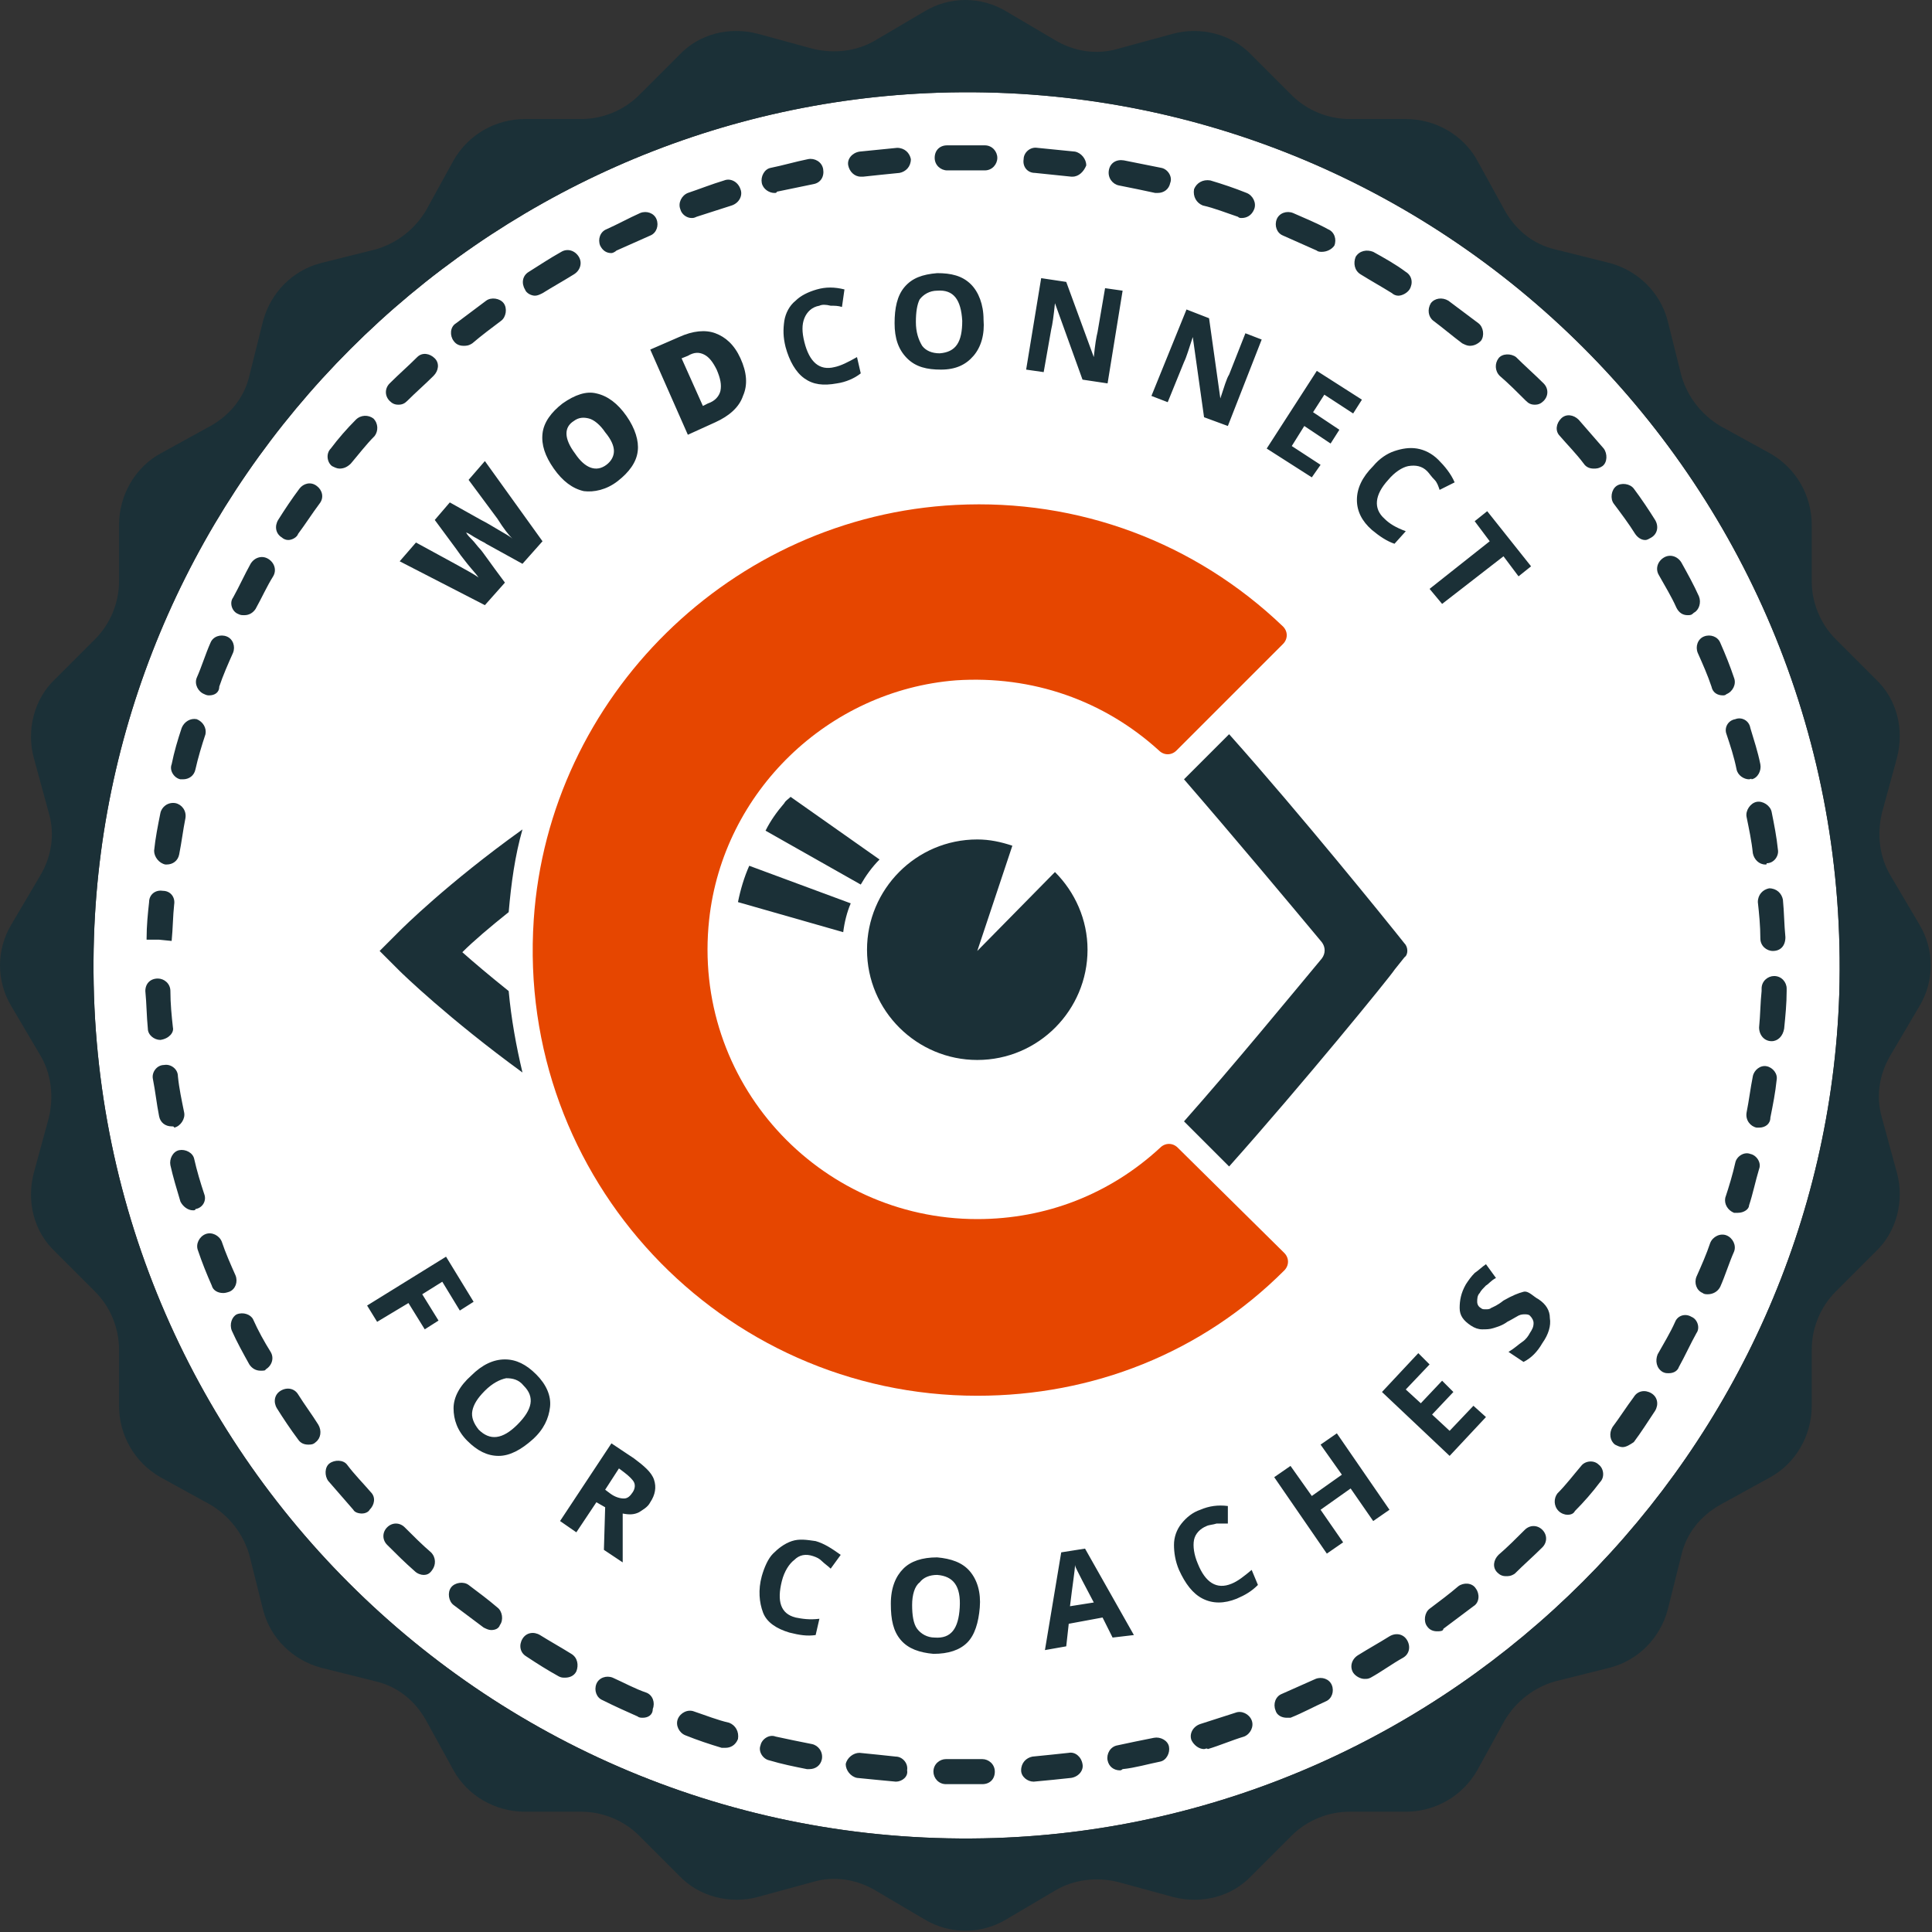
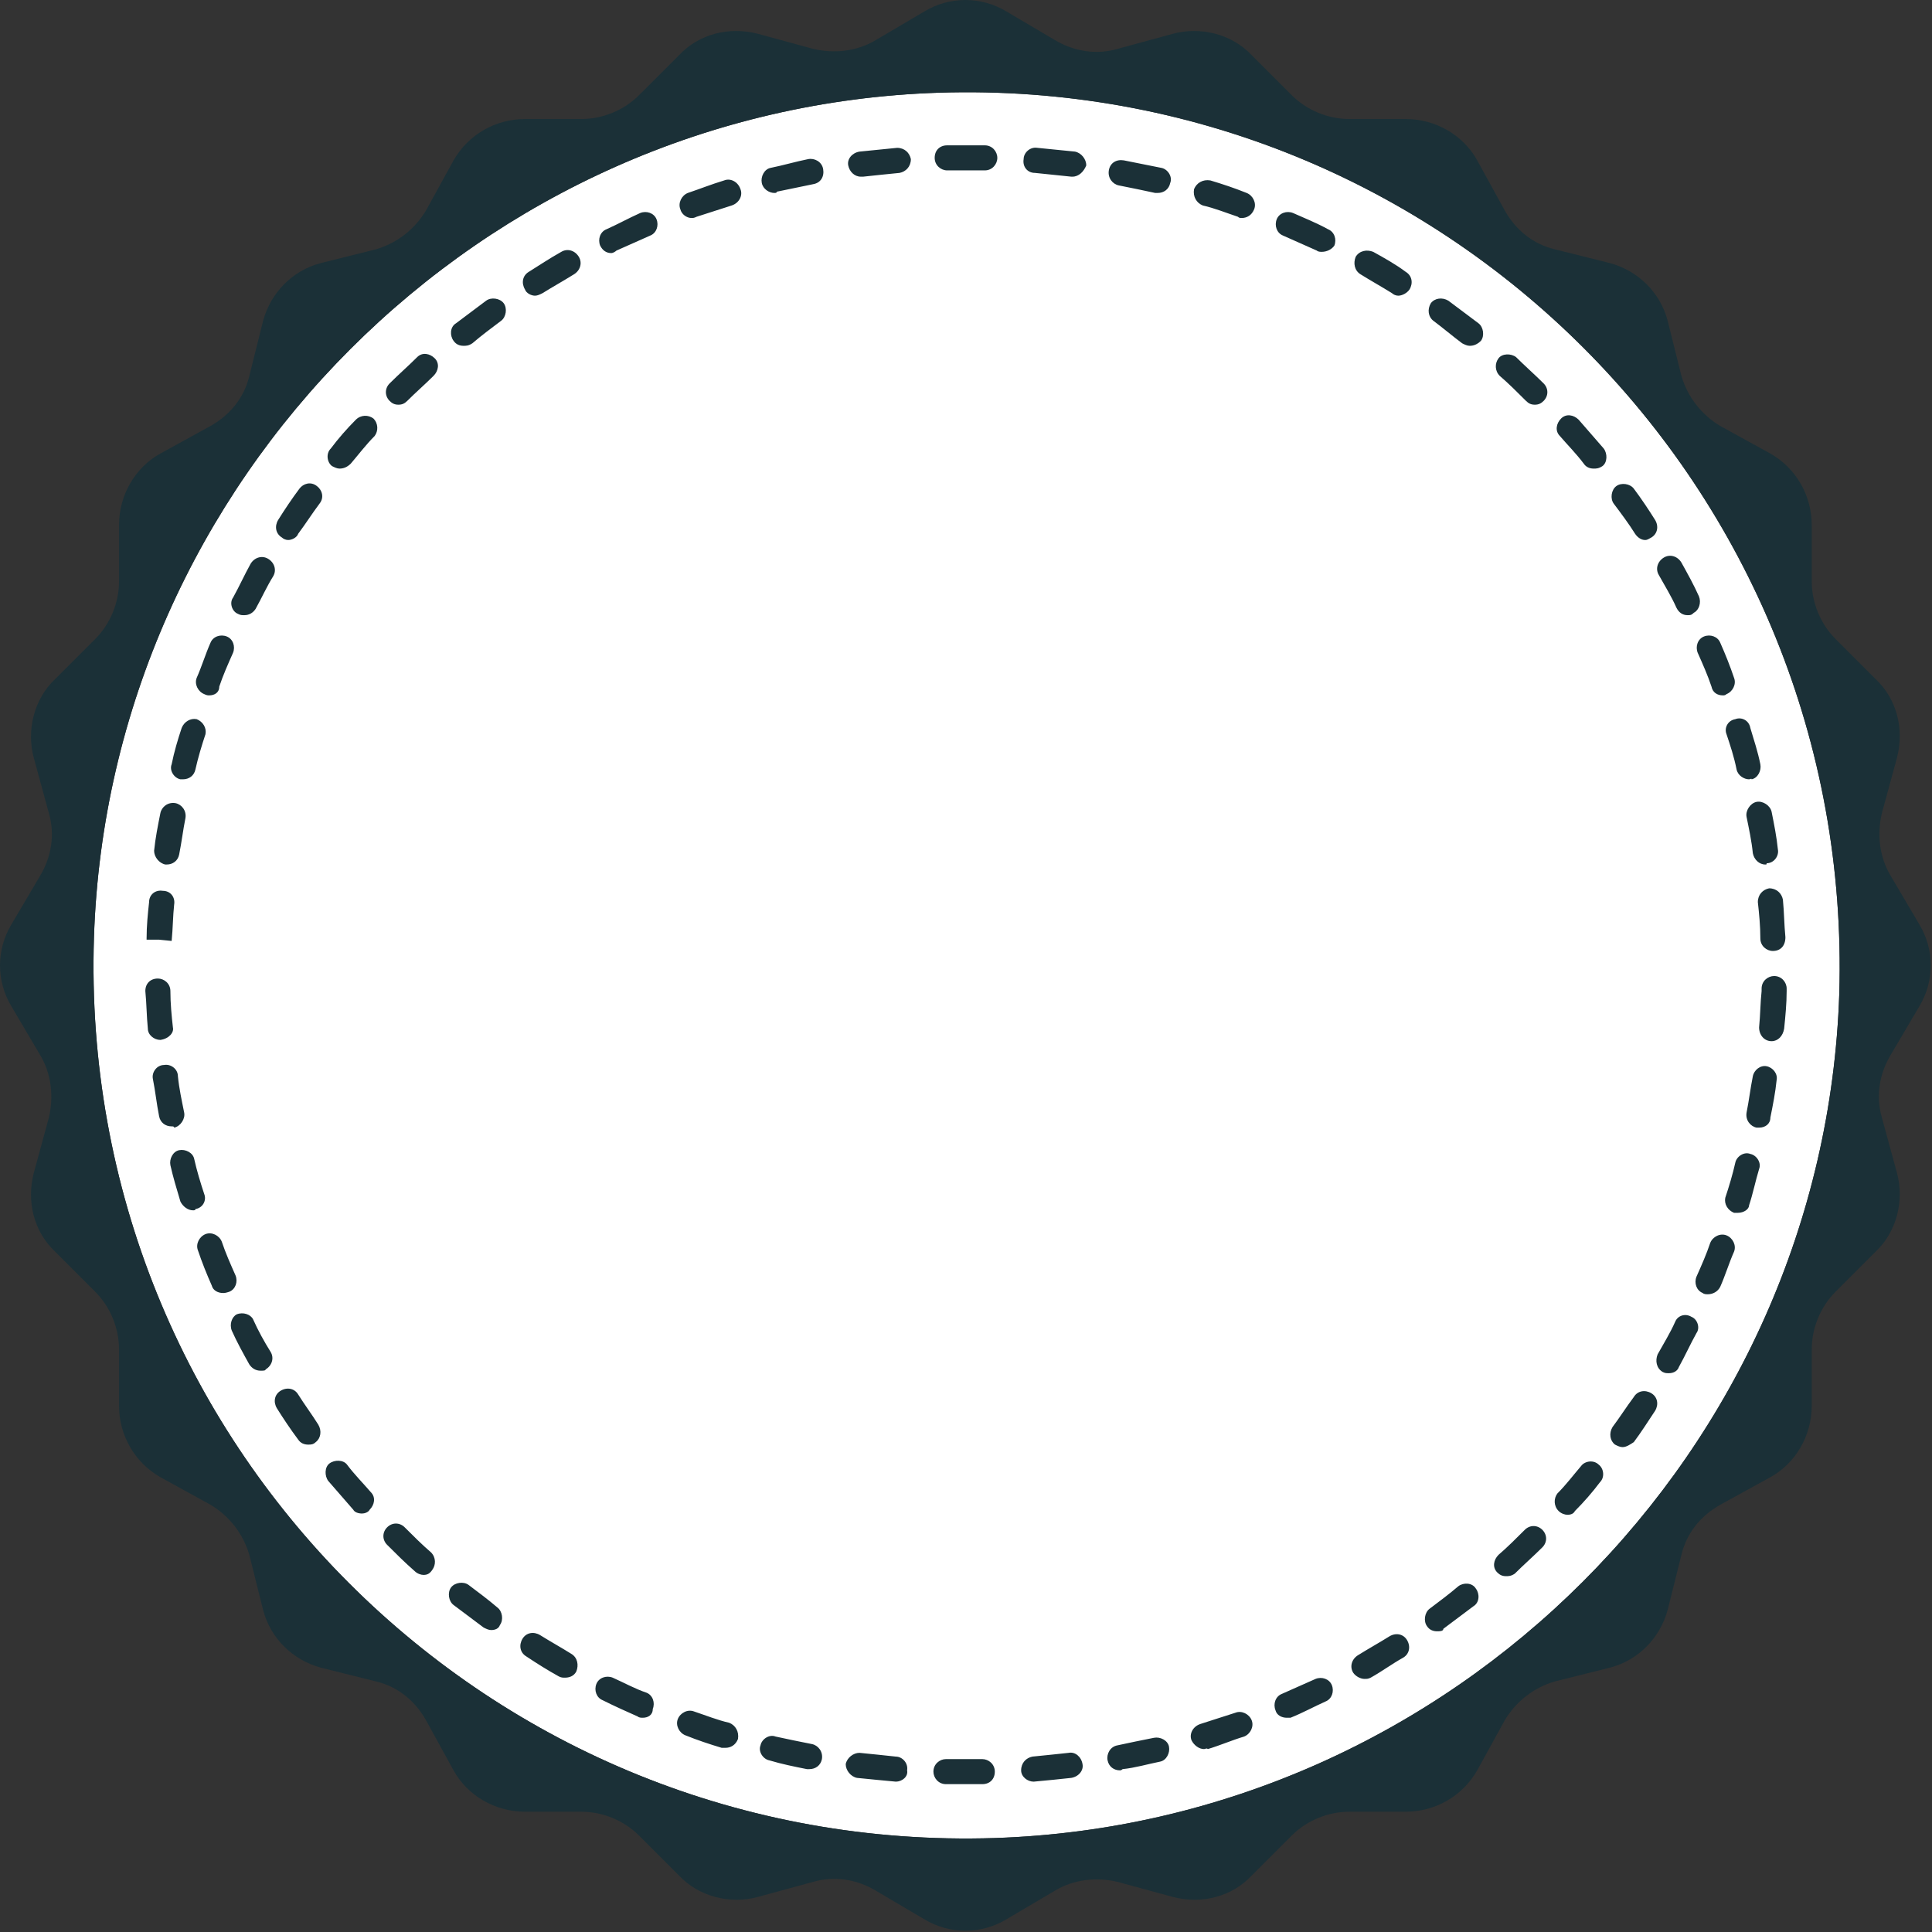
<svg xmlns="http://www.w3.org/2000/svg" version="1.1" id="C" x="0px" y="0px" width="154.2px" height="154.2px" viewBox="-220 343.7 154.2 154.2" enable-background="new -220 343.7 154.2 154.2" xml:space="preserve">
  <rect x="-220" y="343.7" width="154.2" height="154.2" fill="#333333" stroke="none" />
  <g id="Circle_3_">
    <path id="bg_2_" fill="#FFFFFF" d="M-73.2,423c-1.2,36.5-30.9,66.2-67.4,67.4c-40.3,1.3-73.2-31.6-71.9-71.9   c1.2-36.5,30.9-66.2,67.4-67.4C-104.9,349.8-72,382.7-73.2,423z" />
    <path id="fabric" fill="#1B3037" d="M-66.8,424c1.2-2,1.2-4.5,0-6.5l-2.3-3.9c-0.9-1.5-1.1-3.3-0.7-5l1.2-4.4   c0.6-2.3,0-4.7-1.7-6.3l-3.2-3.2c-1.2-1.2-1.9-2.9-1.9-4.6v-4.5c0-2.3-1.2-4.5-3.3-5.7l-4-2.2c-1.5-0.9-2.6-2.3-3.1-4l-1.1-4.4   c-0.6-2.3-2.4-4-4.6-4.6l-4.4-1.1c-1.7-0.4-3.1-1.5-4-3.1l-2.2-4c-1.1-2-3.3-3.3-5.7-3.3h-4.5c-1.7,0-3.4-0.7-4.6-1.9l-3.2-3.2   c-1.6-1.7-4.1-2.3-6.3-1.7l-4.4,1.2c-1.7,0.5-3.5,0.2-5-0.7l-3.9-2.3c-2-1.2-4.5-1.2-6.5,0l-3.9,2.3c-1.5,0.9-3.3,1.1-5,0.7   l-4.4-1.2c-2.3-0.6-4.7,0-6.3,1.7l-3.2,3.2c-1.2,1.2-2.9,1.9-4.6,1.9h-4.5c-2.3,0-4.5,1.2-5.7,3.3l-2.2,4c-0.9,1.5-2.3,2.6-4,3.1   l-4.4,1.1c-2.3,0.6-4,2.4-4.6,4.6l-1.1,4.4c-0.4,1.7-1.5,3.1-3.1,4l-4,2.2c-2,1.1-3.3,3.3-3.3,5.7v4.5c0,1.7-0.7,3.4-1.9,4.6   l-3.2,3.2c-1.7,1.6-2.3,4.1-1.7,6.3l1.2,4.4c0.5,1.7,0.2,3.5-0.7,5l-2.3,3.9c-1.2,2-1.2,4.5,0,6.5l2.3,3.9c0.9,1.5,1.1,3.3,0.7,5   l-1.2,4.4c-0.6,2.3,0,4.7,1.7,6.3l3.2,3.2c1.2,1.2,1.9,2.9,1.9,4.6v4.5c0,2.3,1.2,4.5,3.3,5.7l4,2.2c1.5,0.9,2.6,2.3,3.1,4l1.1,4.4   c0.6,2.3,2.4,4,4.6,4.6l4.4,1.1c1.7,0.4,3.1,1.5,4,3.1l2.2,4c1.1,2,3.3,3.3,5.7,3.3h4.5c1.7,0,3.4,0.7,4.6,1.9l3.2,3.2   c1.6,1.7,4.1,2.3,6.3,1.7l4.4-1.2c1.7-0.5,3.5-0.2,5,0.7l3.9,2.3c2,1.2,4.5,1.2,6.5,0l3.9-2.3c1.5-0.9,3.3-1.1,5-0.7l4.4,1.2   c2.3,0.6,4.7,0,6.3-1.7l3.2-3.2c1.2-1.2,2.9-1.9,4.6-1.9h4.5c2.3,0,4.5-1.2,5.7-3.3l2.2-4c0.9-1.5,2.3-2.6,4-3.1l4.4-1.1   c2.3-0.6,4-2.4,4.6-4.6l1.1-4.4c0.4-1.7,1.5-3.1,3.1-4l4-2.2c2-1.1,3.3-3.3,3.3-5.7v-4.5c0-1.7,0.7-3.4,1.9-4.6l3.2-3.2   c1.7-1.6,2.3-4.1,1.7-6.3l-1.2-4.4c-0.5-1.7-0.2-3.5,0.7-5L-66.8,424z M-73.2,423c-1.2,36.5-30.9,66.2-67.4,67.4   c-40.3,1.3-73.2-31.6-71.9-71.9c1.2-36.5,30.9-66.2,67.4-67.4C-104.9,349.8-72,382.7-73.2,423z" />
    <path id="stiches" fill="#1B3037" d="M-142.9,486.1c-0.5,0-1.1,0-1.6,0c-0.6,0-1-0.5-1-1c0-0.6,0.5-1,1-1c1,0,2,0,2.9,0l0,0   c0.5,0,1,0.4,1,1s-0.4,1-1,1C-142,486.1-142.4,486.1-142.9,486.1z M-137.5,485.9c-0.5,0-1-0.4-1-0.9c0-0.6,0.4-1,0.9-1.1   c1-0.1,2-0.2,2.9-0.3c0.5-0.1,1,0.3,1.1,0.9c0.1,0.5-0.3,1-0.9,1.1C-135.4,485.7-136.4,485.8-137.5,485.9L-137.5,485.9z    M-148.5,485.9L-148.5,485.9c-1.1-0.1-2.1-0.2-3.1-0.3c-0.5-0.1-0.9-0.6-0.9-1.1c0.1-0.5,0.6-0.9,1.1-0.9c1,0.1,2,0.2,2.9,0.3   c0.5,0,1,0.5,0.9,1.1C-147.5,485.5-148,485.9-148.5,485.9z M-130.6,485c-0.5,0-0.9-0.3-1-0.8s0.2-1.1,0.8-1.2   c0.9-0.2,1.9-0.4,2.9-0.6c0.5-0.1,1.1,0.2,1.2,0.7s-0.2,1.1-0.7,1.2c-1,0.2-2,0.5-3,0.6C-130.5,485-130.6,485-130.6,485z    M-155.4,484.9c-0.1,0-0.1,0-0.2,0c-1-0.2-2-0.4-3-0.7c-0.5-0.1-0.9-0.7-0.7-1.2c0.1-0.5,0.7-0.9,1.2-0.7c0.9,0.2,1.9,0.4,2.9,0.6   c0.5,0.1,0.9,0.6,0.8,1.2C-154.5,484.6-154.9,484.9-155.4,484.9z M-123.9,483.3c-0.4,0-0.8-0.3-1-0.7c-0.2-0.5,0.1-1.1,0.7-1.3   c0.9-0.3,1.9-0.6,2.8-0.9c0.5-0.2,1.1,0.1,1.3,0.6c0.2,0.5-0.1,1.1-0.6,1.3c-1,0.3-1.9,0.7-2.9,1   C-123.7,483.2-123.8,483.3-123.9,483.3z M-162.1,483.2c-0.1,0-0.2,0-0.3,0c-1-0.3-1.9-0.6-2.9-1c-0.5-0.2-0.8-0.8-0.6-1.3   s0.8-0.8,1.3-0.6c0.9,0.3,1.9,0.7,2.8,0.9c0.5,0.2,0.8,0.7,0.7,1.3C-161.3,483-161.7,483.2-162.1,483.2z M-117.3,480.8   c-0.4,0-0.8-0.2-0.9-0.6c-0.2-0.5,0-1.1,0.5-1.3c0.9-0.4,1.8-0.8,2.7-1.2c0.5-0.2,1.1,0,1.3,0.5c0.2,0.5,0,1.1-0.5,1.3   c-0.9,0.4-1.8,0.9-2.8,1.3C-117.1,480.8-117.2,480.8-117.3,480.8z M-168.7,480.8c-0.1,0-0.3,0-0.4-0.1c-0.9-0.4-1.8-0.8-2.8-1.3   c-0.5-0.2-0.7-0.8-0.5-1.3s0.8-0.7,1.3-0.5c0.9,0.4,1.8,0.9,2.7,1.2c0.5,0.2,0.7,0.8,0.5,1.3C-167.9,480.6-168.3,480.8-168.7,480.8   z M-111.1,477.7c-0.3,0-0.7-0.2-0.9-0.5c-0.3-0.5-0.1-1.1,0.4-1.4c0.8-0.5,1.7-1,2.5-1.5c0.5-0.3,1.1-0.2,1.4,0.3s0.2,1.1-0.3,1.4   c-0.9,0.5-1.7,1.1-2.6,1.6C-110.8,477.7-110.9,477.7-111.1,477.7z M-174.9,477.6c-0.2,0-0.3,0-0.5-0.1c-0.9-0.5-1.7-1-2.6-1.6   c-0.5-0.3-0.6-0.9-0.3-1.4s0.9-0.6,1.4-0.3c0.8,0.5,1.7,1,2.5,1.5c0.5,0.3,0.6,0.9,0.4,1.4C-174.2,477.5-174.6,477.6-174.9,477.6z    M-105.3,473.9c-0.3,0-0.6-0.1-0.8-0.4c-0.3-0.4-0.2-1.1,0.2-1.4c0.8-0.6,1.6-1.2,2.3-1.8c0.4-0.3,1.1-0.3,1.4,0.2   c0.3,0.4,0.3,1.1-0.2,1.4c-0.8,0.6-1.6,1.2-2.4,1.8C-104.8,473.9-105.1,473.9-105.3,473.9z M-180.8,473.8c-0.2,0-0.4-0.1-0.6-0.2   c-0.8-0.6-1.6-1.2-2.4-1.8c-0.4-0.3-0.5-1-0.2-1.4s1-0.5,1.4-0.2c0.8,0.6,1.6,1.2,2.3,1.8c0.4,0.3,0.5,1,0.2,1.4   C-180.2,473.7-180.5,473.8-180.8,473.8z M-99.8,469.5c-0.3,0-0.5-0.1-0.7-0.3c-0.4-0.4-0.3-1,0.1-1.4c0.7-0.6,1.4-1.3,2.1-2   c0.4-0.4,1-0.4,1.4,0s0.4,1,0,1.4c-0.7,0.7-1.5,1.4-2.2,2.1C-99.4,469.5-99.6,469.5-99.8,469.5z M-186.2,469.4   c-0.2,0-0.5-0.1-0.7-0.3c-0.8-0.7-1.5-1.4-2.2-2.1c-0.4-0.4-0.4-1,0-1.4s1-0.4,1.4,0c0.7,0.7,1.4,1.4,2.1,2c0.4,0.4,0.4,1,0.1,1.4   C-185.7,469.3-185.9,469.4-186.2,469.4z M-94.9,464.6c-0.2,0-0.5-0.1-0.7-0.3c-0.4-0.4-0.4-1-0.1-1.4c0.7-0.7,1.3-1.5,1.9-2.2   c0.3-0.4,1-0.5,1.4-0.1c0.4,0.3,0.5,1,0.1,1.4c-0.6,0.8-1.3,1.6-2,2.3C-94.4,464.5-94.6,464.6-94.9,464.6z M-191.1,464.5   c-0.3,0-0.6-0.1-0.7-0.3c-0.7-0.8-1.3-1.5-2-2.3c-0.3-0.4-0.3-1.1,0.1-1.4c0.4-0.3,1.1-0.3,1.4,0.1c0.6,0.8,1.3,1.5,1.9,2.2   c0.4,0.4,0.3,1-0.1,1.4C-190.6,464.4-190.9,464.5-191.1,464.5z M-90.5,459.2c-0.2,0-0.4-0.1-0.6-0.2c-0.4-0.3-0.5-0.9-0.2-1.4   c0.6-0.8,1.1-1.6,1.7-2.4c0.3-0.5,0.9-0.6,1.4-0.3c0.5,0.3,0.6,0.9,0.3,1.4c-0.6,0.9-1.1,1.7-1.7,2.5   C-89.9,459-90.2,459.2-90.5,459.2z M-195.4,459c-0.3,0-0.6-0.1-0.8-0.4c-0.6-0.8-1.2-1.7-1.7-2.5c-0.3-0.5-0.2-1.1,0.3-1.4   s1.1-0.2,1.4,0.3c0.5,0.8,1.1,1.6,1.6,2.4c0.3,0.5,0.2,1.1-0.2,1.4C-195,459-195.2,459-195.4,459z M-86.8,453.3   c-0.2,0-0.3,0-0.5-0.1c-0.5-0.3-0.6-0.9-0.4-1.4c0.5-0.9,1-1.7,1.4-2.6c0.2-0.5,0.8-0.7,1.3-0.4c0.5,0.2,0.7,0.9,0.4,1.3   c-0.5,0.9-0.9,1.8-1.4,2.7C-86.1,453.1-86.4,453.3-86.8,453.3z M-199.2,453.1c-0.4,0-0.7-0.2-0.9-0.5c-0.5-0.9-1-1.8-1.4-2.7   c-0.2-0.5,0-1.1,0.4-1.3c0.5-0.2,1.1,0,1.3,0.4c0.4,0.9,0.9,1.8,1.4,2.6c0.3,0.5,0.1,1.1-0.4,1.4   C-198.8,453.1-199,453.1-199.2,453.1z M-83.7,447c-0.1,0-0.3,0-0.4-0.1c-0.5-0.2-0.7-0.8-0.5-1.3c0.4-0.9,0.8-1.8,1.1-2.7   c0.2-0.5,0.8-0.8,1.3-0.6c0.5,0.2,0.8,0.8,0.6,1.3c-0.4,0.9-0.7,1.9-1.1,2.8C-82.9,446.8-83.3,447-83.7,447z M-202.2,446.9   c-0.4,0-0.8-0.2-0.9-0.6c-0.4-0.9-0.8-1.9-1.1-2.8c-0.2-0.5,0.1-1.1,0.6-1.3c0.5-0.2,1.1,0.1,1.3,0.6c0.3,0.9,0.7,1.8,1.1,2.7   c0.2,0.5,0,1.1-0.5,1.3C-202,446.9-202.1,446.9-202.2,446.9z M-81.3,440.5c-0.1,0-0.2,0-0.3,0c-0.5-0.2-0.8-0.7-0.7-1.2   c0.3-0.9,0.6-1.9,0.8-2.8c0.1-0.5,0.7-0.9,1.2-0.7c0.5,0.1,0.9,0.7,0.7,1.2c-0.3,1-0.5,2-0.8,2.9   C-80.4,440.2-80.8,440.5-81.3,440.5z M-204.6,440.3c-0.4,0-0.8-0.3-1-0.7c-0.3-1-0.6-2-0.8-2.9c-0.1-0.5,0.2-1.1,0.7-1.2   s1.1,0.2,1.2,0.7c0.2,0.9,0.5,1.9,0.8,2.8c0.2,0.5-0.1,1.1-0.7,1.2C-204.4,440.3-204.5,440.3-204.6,440.3z M-79.6,433.7   c-0.1,0-0.1,0-0.2,0c-0.5-0.1-0.9-0.6-0.8-1.2c0.2-1,0.3-1.9,0.5-2.9c0.1-0.5,0.6-0.9,1.1-0.8s0.9,0.6,0.8,1.1c-0.1,1-0.3,2-0.5,3   C-78.7,433.4-79.1,433.7-79.6,433.7z M-206.3,433.6c-0.5,0-0.9-0.3-1-0.8c-0.2-1-0.3-2-0.5-3c-0.1-0.5,0.3-1.1,0.9-1.1   c0.5-0.1,1.1,0.3,1.1,0.9c0.1,1,0.3,1.9,0.5,2.9c0.1,0.5-0.3,1.1-0.8,1.2C-206.1,433.6-206.2,433.6-206.3,433.6z M-78.6,426.8   C-78.7,426.8-78.7,426.8-78.6,426.8c-0.6,0-1-0.5-1-1.1c0.1-1,0.1-2,0.2-2.9v-0.2c0-0.6,0.5-1,1-1c0.6,0,1,0.5,1,1v0.2   c0,1-0.1,2-0.2,3C-77.7,426.4-78.1,426.8-78.6,426.8z M-207.2,426.7c-0.5,0-1-0.4-1-0.9c-0.1-1-0.1-2-0.2-3c0-0.6,0.4-1,1-1l0,0   c0.5,0,1,0.4,1,1c0,1,0.1,2,0.2,2.9C-206.1,426.1-206.5,426.6-207.2,426.7C-207.1,426.7-207.1,426.7-207.2,426.7z M-78.5,419.6   c-0.5,0-1-0.4-1-1c0-1-0.1-2-0.2-2.9c0-0.6,0.4-1,0.9-1.1c0.6,0,1,0.4,1.1,0.9c0.1,1,0.1,2,0.2,3   C-77.5,419.2-77.9,419.6-78.5,419.6L-78.5,419.6z M-207.3,418.7h-1v-0.1c0-1,0.1-2,0.2-2.9c0-0.6,0.5-1,1.1-0.9   c0.6,0,1,0.5,0.9,1.1c-0.1,0.9-0.1,1.9-0.2,2.9L-207.3,418.7z M-206.7,412.7h-0.1c-0.5-0.1-0.9-0.6-0.9-1.1c0.1-1,0.3-2,0.5-3   c0.1-0.5,0.6-0.9,1.2-0.8c0.5,0.1,0.9,0.6,0.8,1.2c-0.2,1-0.3,1.9-0.5,2.9C-205.8,412.4-206.2,412.7-206.7,412.7z M-79.1,412.7   c-0.5,0-0.9-0.4-1-0.9c-0.1-1-0.3-1.9-0.5-2.9c-0.1-0.5,0.3-1.1,0.8-1.2s1.1,0.3,1.2,0.8c0.2,1,0.4,2,0.5,3   c0.1,0.5-0.3,1.1-0.9,1.1C-79,412.7-79,412.7-79.1,412.7z M-205.4,405.9c-0.1,0-0.2,0-0.2,0c-0.5-0.1-0.9-0.7-0.7-1.2   c0.2-1,0.5-2,0.8-2.9c0.2-0.5,0.7-0.8,1.2-0.7c0.5,0.2,0.8,0.7,0.7,1.2c-0.3,0.9-0.6,1.9-0.8,2.8   C-204.5,405.6-204.9,405.9-205.4,405.9z M-80.4,405.9c-0.4,0-0.9-0.3-1-0.8c-0.2-1-0.5-1.9-0.8-2.8c-0.2-0.5,0.1-1.1,0.7-1.2   c0.5-0.2,1.1,0.1,1.2,0.7c0.3,1,0.6,1.9,0.8,2.9c0.1,0.5-0.2,1.1-0.7,1.2C-80.2,405.8-80.3,405.9-80.4,405.9z M-203.3,399.2   c-0.1,0-0.2,0-0.4-0.1c-0.5-0.2-0.8-0.8-0.6-1.3c0.4-0.9,0.7-1.9,1.1-2.8c0.2-0.5,0.8-0.7,1.3-0.5s0.7,0.8,0.5,1.3   c-0.4,0.9-0.8,1.8-1.1,2.7C-202.5,399-202.9,399.2-203.3,399.2z M-82.5,399.2c-0.4,0-0.8-0.2-0.9-0.7c-0.3-0.9-0.7-1.8-1.1-2.7   c-0.2-0.5,0-1.1,0.5-1.3c0.5-0.2,1.1,0,1.3,0.5c0.4,0.9,0.8,1.9,1.1,2.8c0.2,0.5-0.1,1.1-0.6,1.3   C-82.3,399.2-82.4,399.2-82.5,399.2z M-200.5,392.8c-0.2,0-0.3,0-0.5-0.1c-0.5-0.2-0.7-0.9-0.4-1.3c0.5-0.9,0.9-1.8,1.4-2.7   c0.3-0.5,0.9-0.7,1.4-0.4c0.5,0.3,0.7,0.9,0.4,1.4c-0.5,0.8-0.9,1.7-1.4,2.6C-199.8,392.6-200.1,392.8-200.5,392.8z M-85.3,392.8   c-0.4,0-0.7-0.2-0.9-0.6c-0.4-0.9-0.9-1.7-1.4-2.6c-0.3-0.5-0.1-1.1,0.4-1.4s1.1-0.1,1.4,0.4c0.5,0.9,1,1.8,1.4,2.7   c0.2,0.5,0,1.1-0.4,1.3C-85,392.8-85.1,392.8-85.3,392.8z M-197,386.8c-0.2,0-0.4-0.1-0.5-0.2c-0.5-0.3-0.6-0.9-0.3-1.4   c0.5-0.8,1.1-1.7,1.7-2.5c0.3-0.4,0.9-0.6,1.4-0.2c0.4,0.3,0.6,0.9,0.2,1.4c-0.6,0.8-1.1,1.6-1.7,2.4   C-196.3,386.6-196.7,386.8-197,386.8z M-88.7,386.8c-0.3,0-0.6-0.2-0.8-0.5c-0.5-0.8-1.1-1.6-1.7-2.4c-0.3-0.4-0.2-1.1,0.2-1.4   c0.4-0.3,1.1-0.2,1.4,0.2c0.6,0.8,1.2,1.7,1.7,2.5c0.3,0.5,0.2,1.1-0.3,1.4C-88.4,386.7-88.5,386.8-88.7,386.8z M-192.9,381.1   c-0.2,0-0.4-0.1-0.6-0.2c-0.4-0.3-0.5-1-0.1-1.4c0.6-0.8,1.3-1.6,2-2.3c0.4-0.4,1-0.4,1.4-0.1c0.4,0.4,0.4,1,0.1,1.4   c-0.7,0.7-1.3,1.5-1.9,2.2C-192.3,381-192.6,381.1-192.9,381.1z M-92.8,381.1c-0.3,0-0.6-0.1-0.8-0.4c-0.6-0.8-1.3-1.5-1.9-2.2   c-0.4-0.4-0.3-1,0.1-1.4s1-0.3,1.4,0.1c0.7,0.8,1.3,1.5,2,2.3c0.3,0.4,0.3,1.1-0.1,1.4C-92.4,381.1-92.6,381.1-92.8,381.1z    M-188.2,376c-0.3,0-0.5-0.1-0.7-0.3c-0.4-0.4-0.4-1,0-1.4c0.7-0.7,1.5-1.4,2.2-2.1c0.4-0.4,1-0.3,1.4,0.1s0.3,1-0.1,1.4   c-0.7,0.7-1.4,1.3-2.1,2C-187.7,375.9-187.9,376-188.2,376z M-97.5,376c-0.3,0-0.5-0.1-0.7-0.3c-0.7-0.7-1.4-1.4-2.1-2   c-0.4-0.4-0.4-1-0.1-1.4s1-0.4,1.4-0.1c0.7,0.7,1.5,1.4,2.2,2.1c0.4,0.4,0.4,1,0,1.4C-97,375.9-97.2,376-97.5,376z M-183,371.3   c-0.3,0-0.6-0.1-0.8-0.4c-0.3-0.4-0.3-1.1,0.2-1.4c0.8-0.6,1.6-1.2,2.4-1.8c0.4-0.3,1.1-0.2,1.4,0.2c0.3,0.4,0.2,1.1-0.2,1.4   c-0.8,0.6-1.6,1.2-2.3,1.8C-182.6,371.3-182.8,371.3-183,371.3z M-102.7,371.3c-0.2,0-0.4-0.1-0.6-0.2c-0.8-0.6-1.5-1.2-2.3-1.8   c-0.4-0.3-0.5-0.9-0.2-1.4c0.3-0.4,0.9-0.5,1.4-0.2c0.8,0.6,1.6,1.2,2.4,1.8c0.4,0.3,0.5,1,0.2,1.4   C-102.1,371.2-102.4,371.3-102.7,371.3z M-177.3,367.3c-0.3,0-0.7-0.2-0.8-0.5c-0.3-0.5-0.2-1.1,0.3-1.4c0.8-0.5,1.7-1.1,2.6-1.6   c0.5-0.3,1.1-0.1,1.4,0.4c0.3,0.5,0.1,1.1-0.4,1.4c-0.8,0.5-1.7,1-2.5,1.5C-176.9,367.2-177.1,367.3-177.3,367.3z M-108.4,367.3   c-0.2,0-0.4-0.1-0.5-0.2c-0.8-0.5-1.7-1-2.5-1.5c-0.5-0.3-0.6-0.9-0.4-1.4c0.3-0.5,0.9-0.6,1.4-0.4c0.9,0.5,1.8,1,2.6,1.6   c0.5,0.3,0.6,0.9,0.3,1.4C-107.7,367.1-108.1,367.3-108.4,367.3z M-171.2,363.9c-0.4,0-0.7-0.2-0.9-0.6c-0.2-0.5,0-1.1,0.5-1.3   c0.9-0.4,1.8-0.9,2.7-1.3c0.5-0.2,1.1,0,1.3,0.5s0,1.1-0.5,1.3c-0.9,0.4-1.8,0.8-2.7,1.2C-170.9,363.8-171.1,363.9-171.2,363.9z    M-114.5,363.8c-0.1,0-0.3,0-0.4-0.1c-0.9-0.4-1.8-0.8-2.7-1.2c-0.5-0.2-0.7-0.8-0.5-1.3s0.8-0.7,1.3-0.5c0.9,0.4,1.9,0.8,2.8,1.3   c0.5,0.2,0.7,0.8,0.5,1.3C-113.7,363.6-114.1,363.8-114.5,363.8z M-164.8,361.1c-0.4,0-0.8-0.3-0.9-0.7c-0.2-0.5,0.1-1.1,0.6-1.3   c0.9-0.3,1.9-0.7,2.9-1c0.5-0.2,1.1,0.1,1.3,0.7c0.2,0.5-0.1,1.1-0.7,1.3c-0.9,0.3-1.9,0.6-2.8,0.9   C-164.6,361.1-164.7,361.1-164.8,361.1z M-120.9,361.1c-0.1,0-0.2,0-0.3-0.1c-0.9-0.3-1.9-0.7-2.8-0.9c-0.5-0.2-0.8-0.7-0.7-1.3   c0.2-0.5,0.7-0.8,1.3-0.7c1,0.3,1.9,0.6,2.9,1c0.5,0.2,0.8,0.8,0.6,1.3C-120.1,360.9-120.5,361.1-120.9,361.1z M-158.2,359.1   c-0.4,0-0.9-0.3-1-0.8s0.2-1.1,0.7-1.2c1-0.2,2-0.5,3-0.7c0.5-0.1,1.1,0.2,1.2,0.8s-0.2,1.1-0.8,1.2c-1,0.2-1.9,0.4-2.9,0.6   C-158,359.1-158.1,359.1-158.2,359.1z M-127.6,359.1c-0.1,0-0.2,0-0.2,0c-0.9-0.2-1.9-0.4-2.9-0.6c-0.5-0.1-0.9-0.6-0.8-1.2   c0.1-0.6,0.6-0.9,1.2-0.8c1,0.2,2,0.4,3,0.6c0.5,0.1,0.9,0.7,0.7,1.2C-126.7,358.8-127.1,359.1-127.6,359.1z M-134.4,357.8h-0.1   c-1-0.1-1.9-0.2-2.9-0.3c-0.6,0-1-0.5-0.9-1.1c0-0.5,0.5-1,1.1-0.9c1,0.1,2,0.2,3,0.3c0.5,0.1,0.9,0.6,0.9,1.1   C-133.5,357.4-133.9,357.8-134.4,357.8z M-151.3,357.8c-0.5,0-0.9-0.4-1-0.9s0.3-1,0.9-1.1c1-0.1,2-0.2,3-0.3c0.6,0,1,0.4,1.1,0.9   c0,0.6-0.4,1-0.9,1.1c-1,0.1-2,0.2-2.9,0.3C-151.2,357.8-151.3,357.8-151.3,357.8z M-141.4,357.3L-141.4,357.3c-1,0-2,0-3,0   c-0.5,0-1-0.4-1-1s0.4-1,1-1c1,0,2,0,3,0c0.6,0,1,0.5,1,1S-140.8,357.3-141.4,357.3z" />
  </g>
-   <path id="for_coaches" fill="#1B3037" d="M-189.9,449.2l-0.8-1.3l6.3-3.9l2.2,3.6l-1.1,0.7l-1.4-2.3l-1.6,1l1.3,2.1l-1.1,0.7  l-1.3-2.1L-189.9,449.2z M-177.5,458.6c-0.9,0.8-1.8,1.3-2.7,1.3s-1.7-0.4-2.5-1.2c-0.8-0.8-1.1-1.7-1.1-2.6s0.5-1.8,1.4-2.6  c0.9-0.9,1.8-1.3,2.7-1.3s1.7,0.4,2.5,1.2c0.8,0.8,1.2,1.7,1.1,2.6S-176.6,457.8-177.5,458.6z M-181.3,454.7c-0.6,0.6-0.9,1.1-1,1.6  s0.1,1,0.5,1.5c0.9,0.9,1.9,0.8,3.1-0.4c1.2-1.2,1.4-2.2,0.5-3.1c-0.4-0.5-0.9-0.6-1.4-0.6C-180.1,453.8-180.7,454.1-181.3,454.7z   M-172.4,463.6l-1.6,2.4l-1.3-0.9l4.1-6.2l1.8,1.2c0.8,0.6,1.4,1.1,1.6,1.7c0.2,0.6,0.1,1.2-0.3,1.8c-0.2,0.4-0.6,0.6-0.9,0.8  c-0.4,0.2-0.8,0.2-1.3,0.1c0,2,0,3.3,0,3.9l-1.5-1l0.1-3.4L-172.4,463.6z M-171.7,462.6l0.4,0.3c0.4,0.3,0.8,0.4,1.1,0.4  s0.5-0.2,0.7-0.5s0.2-0.6,0.1-0.8s-0.4-0.5-0.8-0.8l-0.4-0.3L-171.7,462.6z M-155.1,467.9c-0.6-0.2-1.1-0.1-1.5,0.3  c-0.4,0.3-0.8,0.9-1,1.7c-0.4,1.6-0.1,2.6,1.1,2.9c0.5,0.1,1.1,0.2,1.9,0.1l-0.3,1.3c-0.7,0.1-1.3,0-2.1-0.2c-1-0.3-1.8-0.8-2.1-1.6  s-0.4-1.8-0.1-2.9c0.2-0.7,0.5-1.4,0.9-1.8s0.9-0.8,1.5-1s1.2-0.1,1.9,0c0.7,0.2,1.3,0.6,2,1.1l-0.8,1.1c-0.2-0.2-0.5-0.4-0.7-0.6  S-154.8,468-155.1,467.9z M-141.8,472c-0.1,1.2-0.4,2.2-1,2.8c-0.6,0.6-1.5,0.9-2.7,0.9c-1.1-0.1-2-0.4-2.6-1.1s-0.8-1.6-0.8-2.9  s0.4-2.2,1-2.8c0.6-0.6,1.5-0.9,2.7-0.9c1.1,0.1,2,0.4,2.6,1.1C-142,469.8-141.7,470.8-141.8,472z M-147.2,471.8  c0,0.8,0.1,1.5,0.4,1.9c0.3,0.4,0.8,0.7,1.4,0.7c1.3,0.1,1.9-0.7,2-2.4c0.1-1.7-0.5-2.5-1.8-2.6c-0.6,0-1.1,0.2-1.4,0.6  C-147,470.3-147.2,471-147.2,471.8z M-131.2,474.4l-0.8-1.6l-2.7,0.5l-0.2,1.8l-1.7,0.3l1.3-7.8l1.9-0.3l3.9,6.9L-131.2,474.4z   M-132.7,471.6c-0.8-1.5-1.2-2.3-1.3-2.5s-0.2-0.4-0.2-0.5c0,0.4-0.2,1.6-0.4,3.3L-132.7,471.6z M-123.7,465.5  c-0.5,0.2-0.9,0.6-1,1.1s0,1.2,0.3,1.9c0.6,1.5,1.5,2.1,2.7,1.6c0.5-0.2,1-0.6,1.6-1.1l0.5,1.2c-0.5,0.5-1,0.8-1.7,1.1  c-1,0.4-1.9,0.4-2.7,0c-0.8-0.4-1.4-1.2-1.9-2.3c-0.3-0.7-0.4-1.4-0.4-2s0.2-1.2,0.6-1.7s0.9-0.9,1.5-1.1c0.7-0.3,1.4-0.4,2.2-0.3  v1.4c-0.3,0-0.6,0-0.9,0C-123.2,465.4-123.5,465.4-123.7,465.5z M-109.1,464.2l-1.3,0.9l-1.8-2.6l-2.4,1.7l1.8,2.6l-1.3,0.9  l-4.2-6.1l1.3-0.9l1.7,2.4l2.4-1.7l-1.7-2.4l1.3-0.9L-109.1,464.2z M-101.4,456.8l-2.9,3.1l-5.4-5.1l2.9-3.1l0.9,0.9l-1.9,2l1.2,1.1  l1.7-1.8l0.9,0.9l-1.7,1.8l1.4,1.3l1.9-2L-101.4,456.8z M-97.2,447.4c0.6,0.4,0.9,0.9,0.9,1.5c0.1,0.6-0.1,1.3-0.6,2  c-0.4,0.7-0.9,1.2-1.5,1.5l-1.2-0.8c0.5-0.3,0.8-0.6,1.1-0.8s0.5-0.5,0.6-0.7c0.2-0.3,0.3-0.5,0.3-0.8c0-0.2-0.1-0.4-0.3-0.6  c-0.1-0.1-0.3-0.1-0.4-0.1s-0.3,0-0.5,0.1s-0.5,0.3-0.9,0.5c-0.4,0.3-0.8,0.4-1.1,0.5c-0.3,0.1-0.6,0.1-0.9,0.1s-0.6-0.1-0.9-0.3  c-0.6-0.4-0.9-0.8-0.9-1.4s0.1-1.2,0.5-1.9c0.2-0.3,0.4-0.6,0.7-0.9c0.3-0.2,0.6-0.5,0.9-0.7l0.8,1.1c-0.4,0.2-0.6,0.5-0.8,0.6  c-0.2,0.2-0.4,0.4-0.5,0.6c-0.2,0.2-0.2,0.5-0.2,0.7s0.1,0.4,0.3,0.5c0.1,0.1,0.2,0.1,0.4,0.1c0.1,0,0.3,0,0.4-0.1  c0.2-0.1,0.5-0.2,1-0.6c0.7-0.4,1.2-0.6,1.6-0.7S-97.6,447.2-97.2,447.4z" />
-   <path id="wodconnect" fill="#1B3037" d="M-176.7,386.9l-1.6,1.8l-2.9-1.6c-0.1-0.1-0.4-0.2-0.7-0.4c-0.4-0.2-0.6-0.4-0.9-0.5  c0.1,0.2,0.3,0.4,0.5,0.6s0.4,0.5,0.6,0.7c0.2,0.2,0.8,1.1,2,2.7l-1.6,1.8l-6.8-3.5l1.3-1.5l3.3,1.8c0.7,0.4,1.3,0.7,1.7,1  c-0.2-0.3-0.5-0.6-0.9-1.1s-0.7-0.9-0.9-1.2l-1.7-2.3l1.2-1.4l2.5,1.4c0.4,0.2,0.9,0.5,1.4,0.8s0.9,0.5,1.1,0.7  c-0.3-0.3-0.7-0.8-1.2-1.6l-2.3-3.1l1.3-1.5L-176.7,386.9z M-170,376.9c0.7,1,1,2,0.9,2.8c-0.1,0.9-0.7,1.7-1.6,2.4  c-0.9,0.7-1.9,0.9-2.7,0.8c-0.9-0.2-1.7-0.8-2.4-1.8s-1-1.9-0.9-2.8s0.7-1.7,1.6-2.4c1-0.7,1.9-1,2.7-0.8  C-171.5,375.3-170.7,375.9-170,376.9z M-174.1,379.9c0.8,1.2,1.7,1.5,2.5,0.9c0.4-0.3,0.6-0.7,0.6-1.1s-0.2-0.9-0.7-1.5  c-0.4-0.6-0.9-1-1.3-1.1c-0.4-0.1-0.8-0.1-1.2,0.2C-175,377.8-175,378.7-174.1,379.9z M-160.9,372.3c0.5,1.1,0.6,2.1,0.2,3  c-0.3,0.9-1.1,1.6-2.2,2.1l-2.2,1l-3-6.8l2.3-1c1.1-0.5,2.1-0.6,2.9-0.3C-162.1,370.6-161.4,371.2-160.9,372.3z M-162.8,373.2  c-0.3-0.6-0.6-1-1-1.2s-0.8-0.2-1.3,0.1l-0.5,0.2l1.7,3.8l0.4-0.2c0.6-0.2,0.9-0.6,1-1C-162.4,374.4-162.5,373.9-162.8,373.2z   M-154.6,368.1c-0.6,0.1-1,0.5-1.2,1s-0.2,1.1,0,1.9c0.4,1.6,1.2,2.3,2.4,2c0.5-0.1,1.1-0.4,1.8-0.8l0.3,1.3  c-0.5,0.4-1.2,0.7-1.9,0.8c-1.1,0.2-1.9,0.1-2.6-0.4c-0.7-0.5-1.2-1.4-1.5-2.5c-0.2-0.8-0.2-1.4-0.1-2.1c0.1-0.6,0.4-1.2,0.9-1.6  c0.4-0.4,1-0.7,1.7-0.9c0.7-0.2,1.4-0.2,2.2,0l-0.2,1.4c-0.3-0.1-0.6-0.1-0.9-0.1C-154.1,368-154.4,368-154.6,368.1z M-141.5,369.2  c0.1,1.2-0.2,2.2-0.8,2.9c-0.6,0.7-1.4,1.1-2.6,1.1c-1.1,0-2-0.2-2.7-0.9s-1-1.6-1-2.8c0-1.2,0.2-2.2,0.8-2.9c0.6-0.7,1.4-1,2.6-1.1  c1.1,0,2,0.2,2.7,0.9C-141.9,367-141.5,368-141.5,369.2z M-146.9,369.4c0,0.8,0.2,1.4,0.5,1.9c0.3,0.4,0.8,0.6,1.4,0.6  c1.3-0.1,1.8-0.9,1.8-2.6c-0.1-1.7-0.7-2.5-2-2.4c-0.6,0-1.1,0.3-1.4,0.7C-146.8,368-146.9,368.6-146.9,369.4z M-131.6,374.3l-2-0.3  l-2.2-6.1l0,0c-0.1,1-0.2,1.7-0.3,2.1l-0.6,3.4l-1.4-0.2l1.2-7.3l2,0.3l2.2,6l0,0c0.1-1,0.2-1.6,0.3-2l0.6-3.5l1.4,0.2L-131.6,374.3  z M-122,377.7l-1.9-0.7l-0.9-6.4l0,0c-0.3,0.9-0.5,1.6-0.7,2l-1.3,3.2l-1.3-0.5l2.8-6.9l1.8,0.7l0.9,6.4l0,0  c0.3-0.9,0.5-1.6,0.7-1.9l1.3-3.3l1.3,0.5L-122,377.7z M-115.3,381.8l-3.6-2.3l4-6.2l3.6,2.3l-0.7,1.1l-2.3-1.5l-0.9,1.4l2.1,1.4  l-0.7,1.1l-2.1-1.4l-1,1.6l2.3,1.5L-115.3,381.8z M-106.1,381.3c-0.4-0.4-0.9-0.5-1.5-0.4c-0.5,0.1-1.1,0.5-1.6,1.1  c-1.1,1.2-1.2,2.3-0.3,3.1c0.4,0.4,0.9,0.7,1.7,1l-0.9,1c-0.6-0.2-1.2-0.6-1.8-1.1c-0.8-0.7-1.2-1.5-1.2-2.4s0.4-1.8,1.3-2.7  c0.5-0.6,1.1-1,1.7-1.2s1.2-0.3,1.8-0.2c0.6,0.1,1.2,0.4,1.7,0.9s1,1.1,1.3,1.8l-1.2,0.6c-0.1-0.3-0.2-0.6-0.4-0.8  C-105.8,381.7-105.9,381.5-106.1,381.3z M-104.9,391.9l-1-1.2l4.8-3.8l-1.2-1.6l1-0.8l3.5,4.4l-1,0.8l-1.2-1.6L-104.9,391.9z" />
-   <path id="eye" fill="#1B3037" d="M-107.9,419l-0.8-1c-0.4-0.5-7.4-9.2-13.2-15.7l-3.6,3.6c3.9,4.5,8.5,10,11,13  c0.3,0.4,0.3,0.9,0,1.3c-2.5,3-7.1,8.6-11,13l3.6,3.6c5.8-6.5,12.9-15.2,13.2-15.7l0.8-1C-107.6,419.9-107.6,419.3-107.9,419z   M-135.8,413.3c1.6,1.6,2.6,3.8,2.6,6.2c0,4.8-3.9,8.8-8.8,8.8c-4.8,0-8.8-3.9-8.8-8.8c0-4.8,3.9-8.8,8.8-8.8c1,0,1.9,0.2,2.8,0.5  l-2.8,8.4L-135.8,413.3z M-161.1,415.7c0.2-1,0.5-2,0.9-2.9l8.1,3c-0.3,0.7-0.5,1.5-0.6,2.3L-161.1,415.7z M-158.9,410  c0.4-0.8,0.9-1.5,1.5-2.2c0.1-0.2,0.3-0.3,0.5-0.5l7.1,5c-0.6,0.6-1.1,1.3-1.5,2L-158.9,410z M-178.3,429.3  c-5.9-4.3-9.6-7.9-9.8-8.1l-1.6-1.6l1.6-1.6c0.2-0.2,3.8-3.8,9.8-8.1c-0.6,2.1-0.9,4.3-1.1,6.6c-1.5,1.2-2.8,2.3-3.7,3.2  c0.9,0.8,2.2,1.9,3.7,3.1C-179.2,425-178.8,427.2-178.3,429.3z" />
-   <path id="C_2_" fill="#E64600" d="M-142,455.1c-20.4,0-36.8-17.3-35.4-38c1.2-17.8,15.8-32.2,33.7-33.1c9.8-0.5,19.1,3,26.1,9.7  c0.4,0.4,0.4,1,0,1.4l-8.5,8.5c-0.4,0.4-1,0.4-1.4,0c-4.4-4-10.1-6-16.2-5.6c-10.2,0.8-18.6,8.9-19.7,19.1  c-1.4,12.9,8.7,23.9,21.4,23.9c5.5,0,10.6-2,14.6-5.7c0.4-0.4,1-0.4,1.4,0l8.5,8.4c0.4,0.4,0.4,1,0,1.4  C-124.1,451.7-132.8,455.1-142,455.1z" />
</svg>